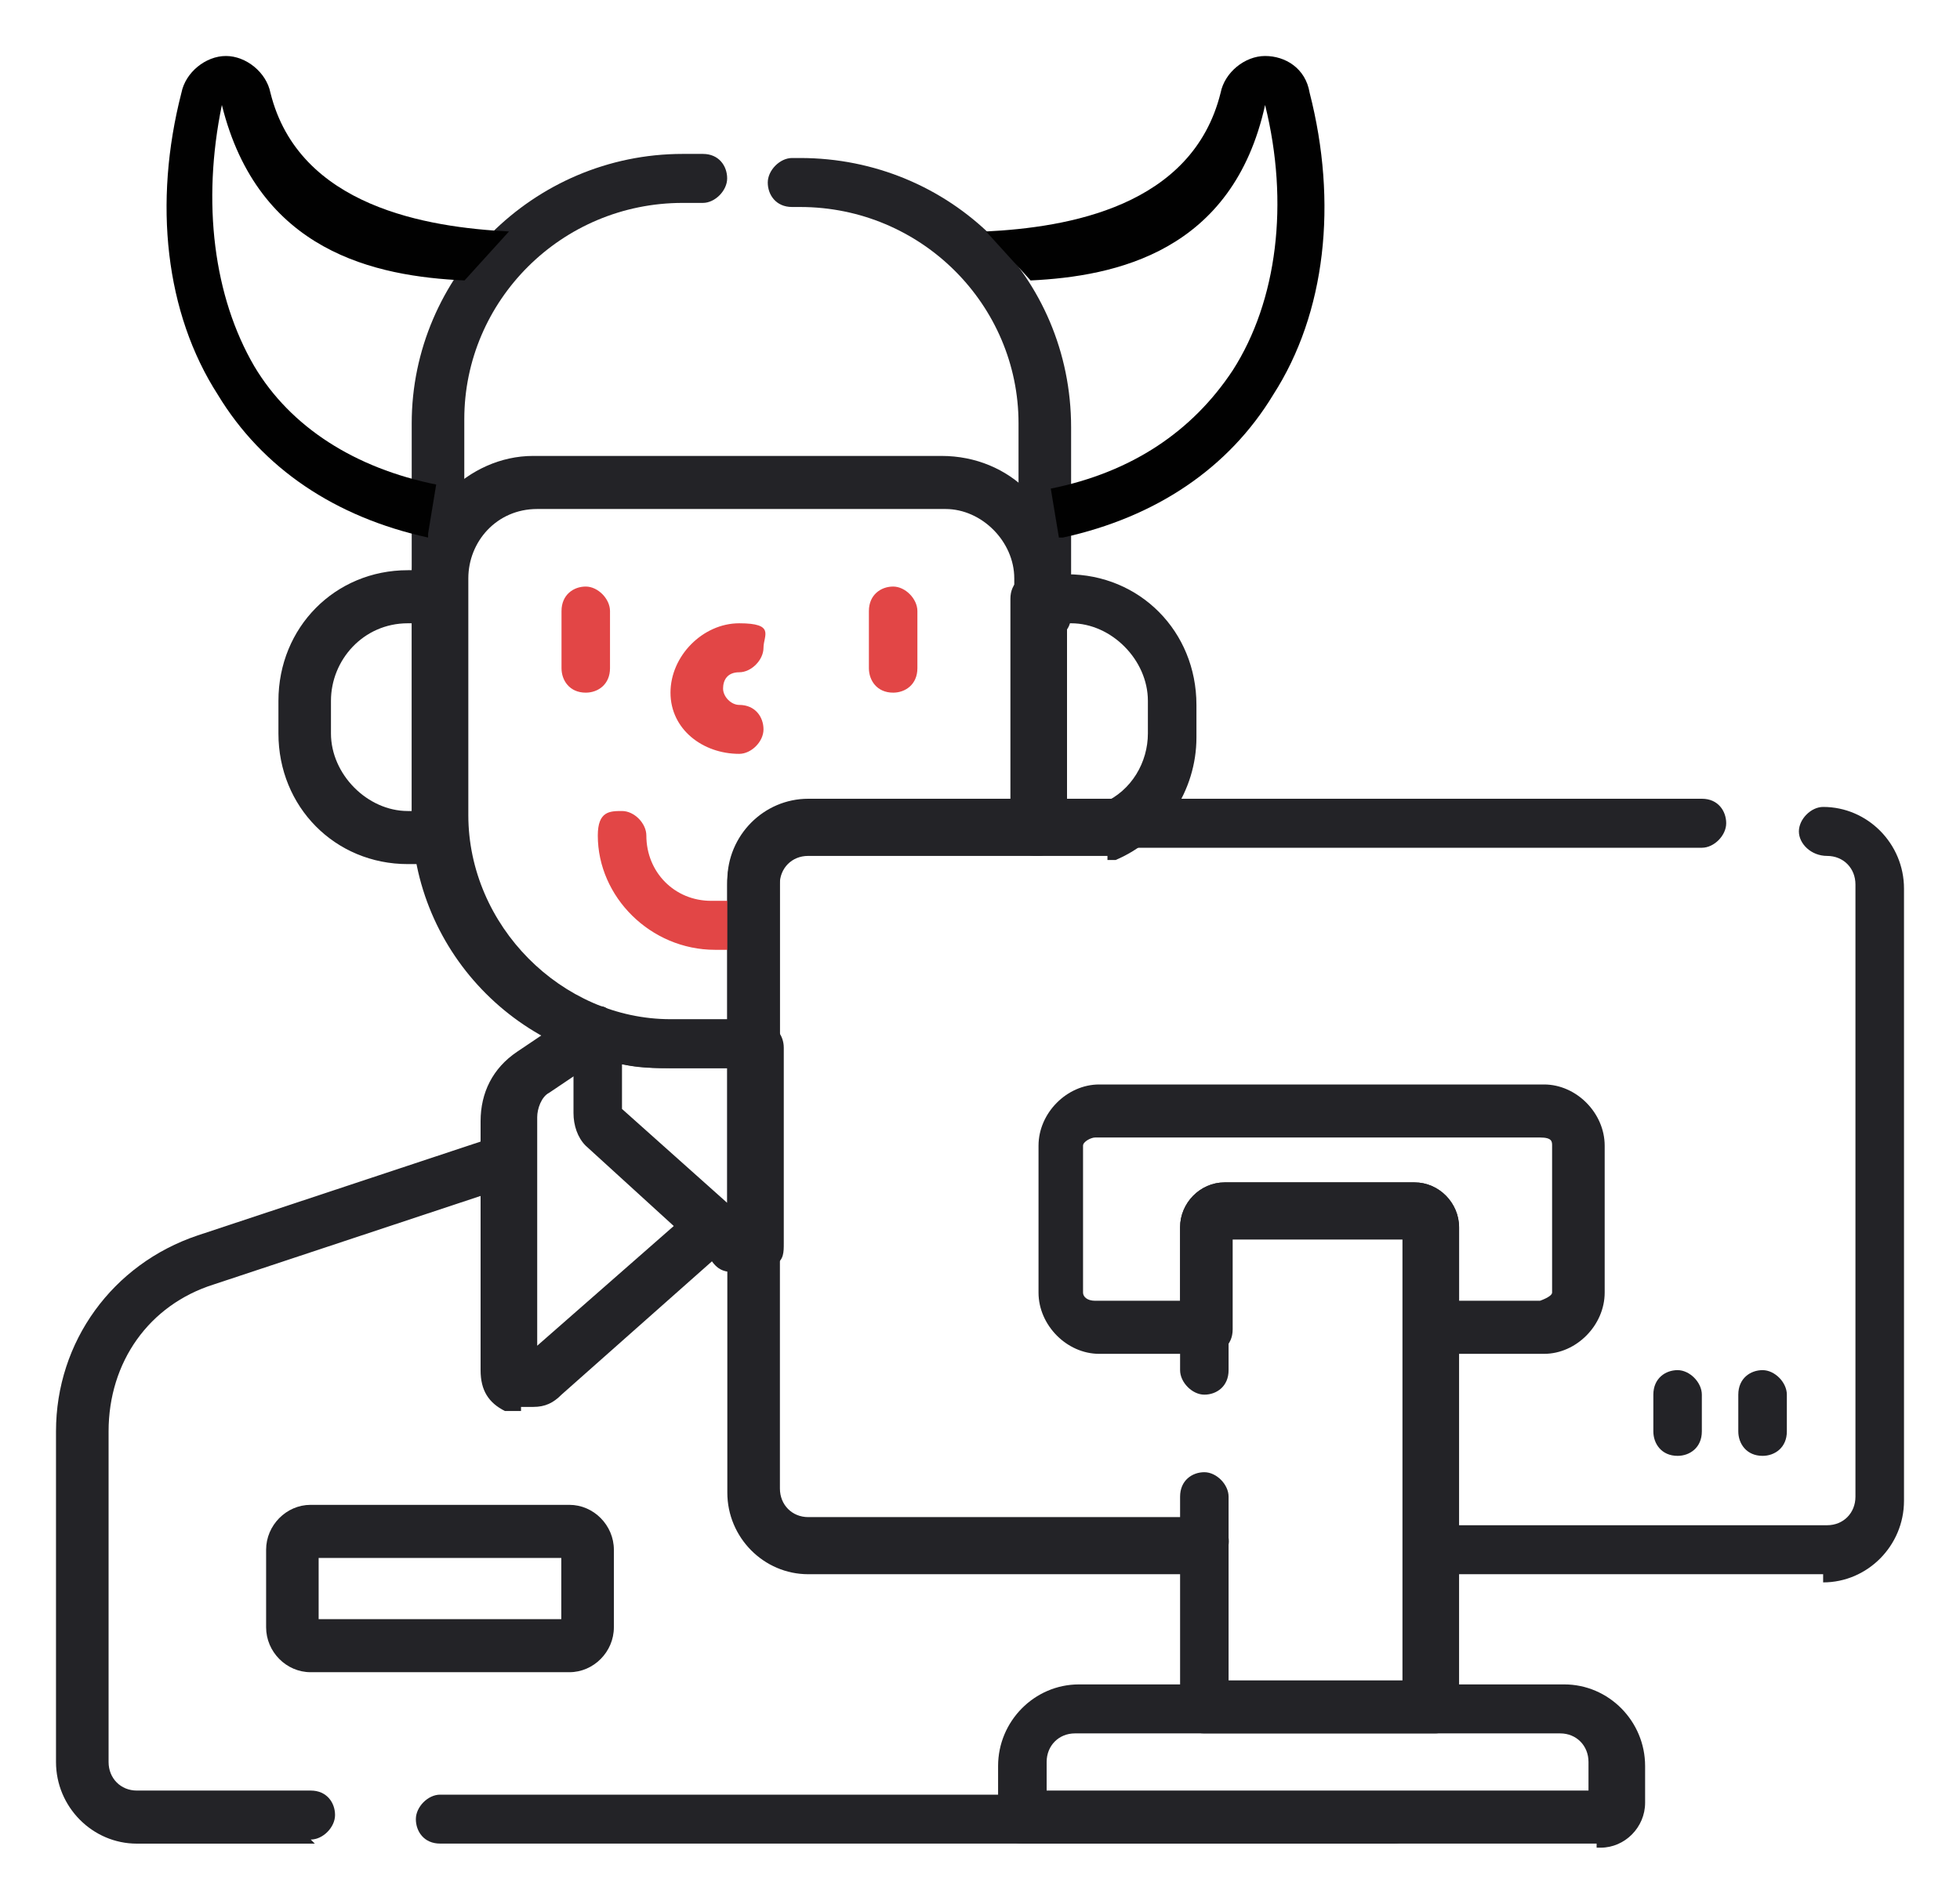
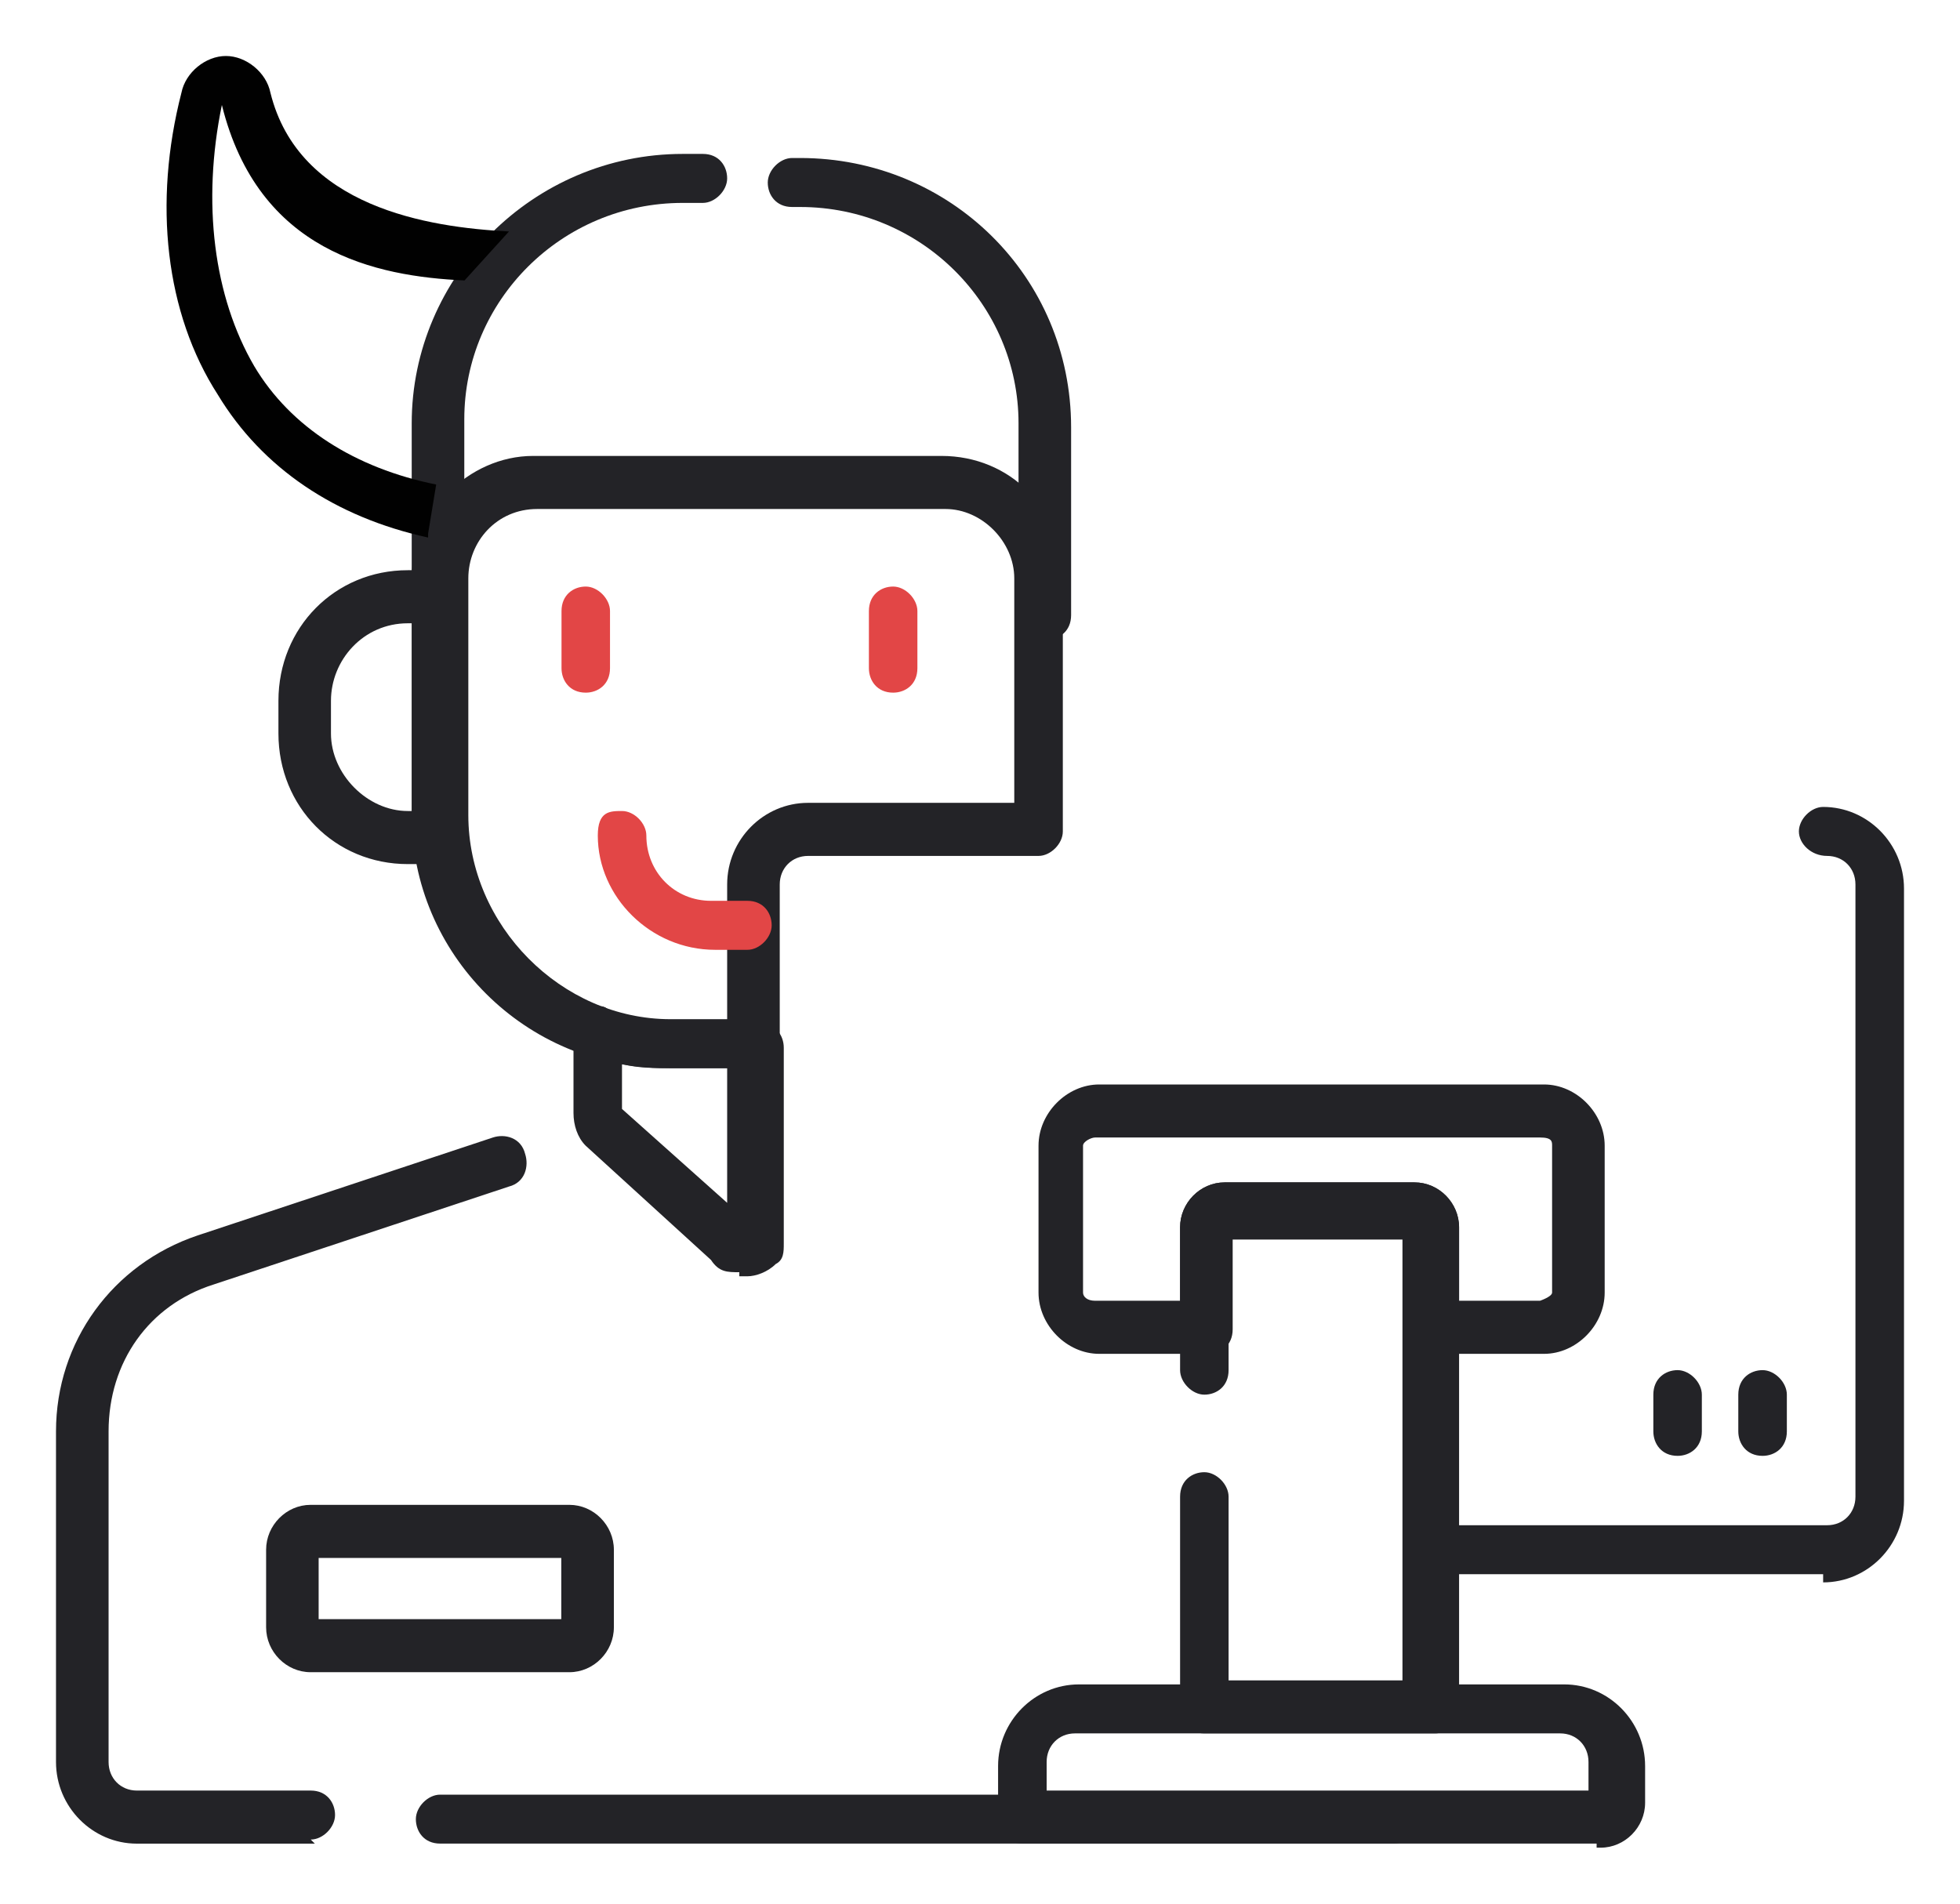
<svg xmlns="http://www.w3.org/2000/svg" width="35" height="34" viewBox="0 0 35 34" fill="none">
  <path d="M18.621 11.351C18.332 11.351 18.188 11.132 18.188 10.914V7.56C18.188 5.447 16.455 3.697 14.288 3.697H14.144C13.855 3.697 13.71 3.478 13.71 3.26C13.71 3.041 13.927 2.822 14.144 2.822H14.288C16.96 2.822 19.127 4.936 19.127 7.633V10.986C19.127 11.278 18.91 11.424 18.693 11.424H18.621V11.351Z" fill="#232327" />
  <path d="M7.786 11.351C7.497 11.351 7.352 11.132 7.352 10.913V7.56C7.352 4.936 9.519 2.749 12.191 2.749H12.552C12.841 2.749 12.985 2.968 12.985 3.186C12.985 3.405 12.768 3.624 12.552 3.624H12.191C10.024 3.624 8.291 5.373 8.291 7.487V10.84C8.291 11.132 8.075 11.278 7.858 11.278H7.786V11.351Z" fill="#232327" />
  <path d="M24.901 32.927H7.859C7.57 32.927 7.426 32.709 7.426 32.49C7.426 32.271 7.642 32.053 7.859 32.053H24.901C25.19 32.053 25.334 32.271 25.334 32.49C25.334 32.709 25.118 32.927 24.901 32.927Z" fill="#232327" />
  <path d="M5.622 32.928H2.444C1.65 32.928 1 32.271 1 31.47V25.565C1 23.962 2.011 22.576 3.527 22.066L8.799 20.317C9.016 20.244 9.304 20.317 9.377 20.608C9.449 20.827 9.377 21.119 9.088 21.192L3.816 22.941C2.661 23.305 1.939 24.326 1.939 25.565V31.47C1.939 31.761 2.155 31.98 2.444 31.98H5.549C5.838 31.98 5.983 32.199 5.983 32.417C5.983 32.636 5.766 32.855 5.549 32.855L5.622 32.928Z" fill="#232327" />
  <path d="M10.168 29.866H5.546C5.113 29.866 4.752 29.502 4.752 29.064V27.679C4.752 27.242 5.113 26.877 5.546 26.877H10.168C10.601 26.877 10.962 27.242 10.962 27.679V29.064C10.962 29.502 10.601 29.866 10.168 29.866ZM5.69 28.918H10.023V27.825H5.69V28.918Z" fill="#232327" />
  <path d="M7.86 15.433H7.282C5.983 15.433 4.972 14.412 4.972 13.1V12.517C4.972 11.205 5.983 10.184 7.282 10.184H7.86C8.149 10.184 8.293 10.403 8.293 10.622V14.85C8.293 14.995 8.293 15.141 8.149 15.214C8.005 15.287 7.932 15.36 7.788 15.36L7.86 15.433ZM7.282 11.132C6.488 11.132 5.91 11.788 5.91 12.517V13.1C5.91 13.829 6.56 14.485 7.282 14.485H7.355V11.132H7.282Z" fill="#232327" />
-   <path d="M19.776 15.287H18.549C18.404 15.287 18.332 15.287 18.188 15.141C18.043 14.995 18.043 14.922 18.043 14.776V10.694C18.043 10.403 18.26 10.257 18.477 10.257H19.054C20.354 10.257 21.365 11.277 21.365 12.59V13.173C21.365 14.12 20.787 14.995 19.921 15.36H19.776V15.287ZM18.982 14.339H19.704C20.21 14.12 20.498 13.61 20.498 13.1V12.517C20.498 11.788 19.849 11.132 19.127 11.132H19.054V14.339H18.982Z" fill="#232327" />
-   <path d="M9.304 25.201H9.016C8.727 25.055 8.582 24.836 8.582 24.472V20.025C8.582 19.515 8.799 19.078 9.232 18.786L10.315 18.057C10.532 17.911 10.821 17.984 10.965 18.13C11.11 18.349 11.037 18.64 10.893 18.786L9.81 19.515C9.665 19.588 9.593 19.807 9.593 19.952V24.035L12.337 21.629C12.554 21.483 12.843 21.483 12.987 21.629C13.132 21.848 13.132 22.139 12.987 22.285L10.027 24.909C9.882 25.055 9.738 25.128 9.521 25.128H9.304V25.201Z" fill="#232327" />
  <path d="M13.202 22.722C12.985 22.722 12.841 22.722 12.696 22.503L10.458 20.462C10.313 20.317 10.241 20.098 10.241 19.879V18.421C10.241 18.276 10.241 18.13 10.458 18.057C10.674 17.984 10.746 17.911 10.891 18.057C11.252 18.203 11.685 18.276 12.046 18.276H13.563C13.852 18.276 13.996 18.494 13.996 18.713V22.212C13.996 22.358 13.996 22.503 13.852 22.576C13.707 22.722 13.491 22.795 13.346 22.795H13.202V22.722ZM11.107 19.806L12.985 21.483V19.077H11.974C11.685 19.077 11.396 19.077 11.107 19.005V19.806Z" fill="#232327" />
  <path d="M11.902 19.078C9.374 19.078 7.352 17.037 7.352 14.558V10.33C7.352 9.164 8.363 8.143 9.519 8.143H16.812C18.04 8.143 18.979 9.091 18.979 10.33V14.85C18.979 15.068 18.762 15.287 18.545 15.287H14.429C14.14 15.287 13.924 15.506 13.924 15.797V18.64C13.924 18.932 13.707 19.078 13.491 19.078H11.902ZM9.591 9.091C8.869 9.091 8.363 9.674 8.363 10.33V14.558C8.363 16.526 10.024 18.203 11.974 18.203H12.985V15.797C12.985 14.995 13.635 14.339 14.429 14.339H18.112V10.33C18.112 9.674 17.534 9.091 16.884 9.091H9.591Z" fill="#232327" />
  <path d="M13.419 16.964H12.77C11.614 16.964 10.675 16.016 10.675 14.923C10.675 14.485 10.892 14.485 11.109 14.485C11.325 14.485 11.542 14.704 11.542 14.923C11.542 15.579 12.047 16.089 12.697 16.089H13.347C13.636 16.089 13.78 16.308 13.78 16.526C13.78 16.745 13.564 16.964 13.347 16.964H13.419Z" fill="#E24646" />
  <path d="M10.46 12.371C10.171 12.371 10.027 12.153 10.027 11.934V10.914C10.027 10.622 10.243 10.476 10.46 10.476C10.677 10.476 10.893 10.695 10.893 10.914V11.934C10.893 12.226 10.677 12.371 10.46 12.371Z" fill="#E24646" />
  <path d="M15.949 12.371C15.66 12.371 15.516 12.153 15.516 11.934V10.914C15.516 10.622 15.732 10.476 15.949 10.476C16.166 10.476 16.382 10.695 16.382 10.914V11.934C16.382 12.226 16.166 12.371 15.949 12.371Z" fill="#E24646" />
-   <path d="M13.2 13.464C12.551 13.464 11.973 13.027 11.973 12.371C11.973 11.715 12.551 11.132 13.2 11.132C13.85 11.132 13.634 11.351 13.634 11.569C13.634 11.788 13.417 12.007 13.2 12.007C12.984 12.007 12.912 12.152 12.912 12.298C12.912 12.444 13.056 12.59 13.2 12.59C13.489 12.59 13.634 12.808 13.634 13.027C13.634 13.246 13.417 13.464 13.2 13.464Z" fill="#E24646" />
-   <path d="M21.509 28.116H14.433C13.638 28.116 12.988 27.46 12.988 26.658V15.724C12.988 14.922 13.638 14.266 14.433 14.266H30.392C30.68 14.266 30.825 14.485 30.825 14.704C30.825 14.922 30.608 15.141 30.392 15.141H14.433C14.144 15.141 13.927 15.36 13.927 15.651V26.585C13.927 26.877 14.144 27.096 14.433 27.096H21.509C21.798 27.096 21.943 27.314 21.943 27.533C21.943 27.752 21.726 27.97 21.509 27.97V28.116Z" fill="#232327" />
  <path d="M32.628 28.116H25.551C25.262 28.116 25.118 27.897 25.118 27.679C25.118 27.46 25.334 27.241 25.551 27.241H32.628C32.917 27.241 33.133 27.023 33.133 26.731V15.797C33.133 15.505 32.917 15.287 32.628 15.287C32.339 15.287 32.123 15.068 32.123 14.849C32.123 14.631 32.339 14.412 32.556 14.412C33.35 14.412 34 15.068 34 15.87V26.804C34 27.606 33.35 28.262 32.556 28.262V28.116H32.628Z" fill="#232327" />
  <path d="M25.55 24.18C25.261 24.18 25.117 23.961 25.117 23.742V22.139H22.012V23.742C22.012 24.034 21.795 24.18 21.578 24.18H19.629C19.051 24.18 18.545 23.669 18.545 23.086V20.462C18.545 19.879 19.051 19.369 19.629 19.369H27.572C28.15 19.369 28.655 19.879 28.655 20.462V23.086C28.655 23.669 28.15 24.18 27.572 24.18H25.55ZM25.983 23.232H27.5C27.5 23.232 27.716 23.159 27.716 23.086V20.462C27.716 20.389 27.716 20.316 27.5 20.316H19.556C19.484 20.316 19.34 20.389 19.34 20.462V23.086C19.34 23.159 19.412 23.232 19.556 23.232H21.073V21.92C21.073 21.483 21.434 21.118 21.867 21.118H25.261C25.694 21.118 26.055 21.483 26.055 21.92V23.232H25.983Z" fill="#232327" />
  <path d="M21.506 30.959C21.217 30.959 21.073 30.74 21.073 30.522V26.731C21.073 26.44 21.29 26.294 21.506 26.294C21.723 26.294 21.939 26.513 21.939 26.731V30.012H25.044V22.066H21.939V24.472C21.939 24.763 21.723 24.909 21.506 24.909C21.29 24.909 21.073 24.69 21.073 24.472V21.92C21.073 21.483 21.434 21.118 21.867 21.118H25.261C25.694 21.118 26.055 21.483 26.055 21.92V30.522C26.055 30.813 25.839 30.959 25.622 30.959H21.506Z" fill="#232327" />
  <path d="M28.511 32.927H18.256C17.968 32.927 17.823 32.708 17.823 32.49V31.542C17.823 30.74 18.473 30.084 19.267 30.084H27.933C28.727 30.084 29.377 30.74 29.377 31.542V32.198C29.377 32.636 29.016 33 28.583 33H28.511V32.927ZM18.69 31.98H28.366V31.469C28.366 31.178 28.15 30.959 27.861 30.959H19.195C18.907 30.959 18.69 31.178 18.69 31.469V31.98Z" fill="#232327" />
  <path d="M29.957 26.002C29.668 26.002 29.524 25.783 29.524 25.565V24.909C29.524 24.617 29.741 24.471 29.957 24.471C30.174 24.471 30.39 24.69 30.39 24.909V25.565C30.39 25.856 30.174 26.002 29.957 26.002Z" fill="#232327" />
  <path d="M31.475 26.002C31.186 26.002 31.041 25.783 31.041 25.565V24.909C31.041 24.617 31.258 24.471 31.475 24.471C31.692 24.471 31.908 24.69 31.908 24.909V25.565C31.908 25.856 31.692 26.002 31.475 26.002Z" fill="#232327" />
-   <path d="M18.909 9.601L18.764 8.727C20.209 8.435 21.292 7.706 22.014 6.613C22.808 5.374 23.025 3.624 22.591 1.875C22.014 4.499 19.92 4.936 18.403 5.009L17.609 4.134C19.053 4.062 21.292 3.697 21.797 1.656C21.869 1.292 22.23 1 22.591 1C22.953 1 23.314 1.219 23.386 1.656C23.891 3.624 23.675 5.592 22.736 7.05C21.942 8.362 20.642 9.237 18.981 9.601H18.909Z" fill="#010101" />
  <path d="M7.645 9.601C5.984 9.237 4.684 8.362 3.89 7.05C2.951 5.592 2.734 3.624 3.24 1.656C3.312 1.292 3.673 1 4.034 1C4.395 1 4.756 1.292 4.829 1.656C5.334 3.697 7.645 4.062 9.089 4.134L8.295 5.009C6.706 4.936 4.612 4.499 3.962 1.875C3.601 3.624 3.818 5.301 4.54 6.54C5.19 7.633 6.345 8.362 7.789 8.654L7.645 9.529V9.601Z" fill="#010101" />
</svg>